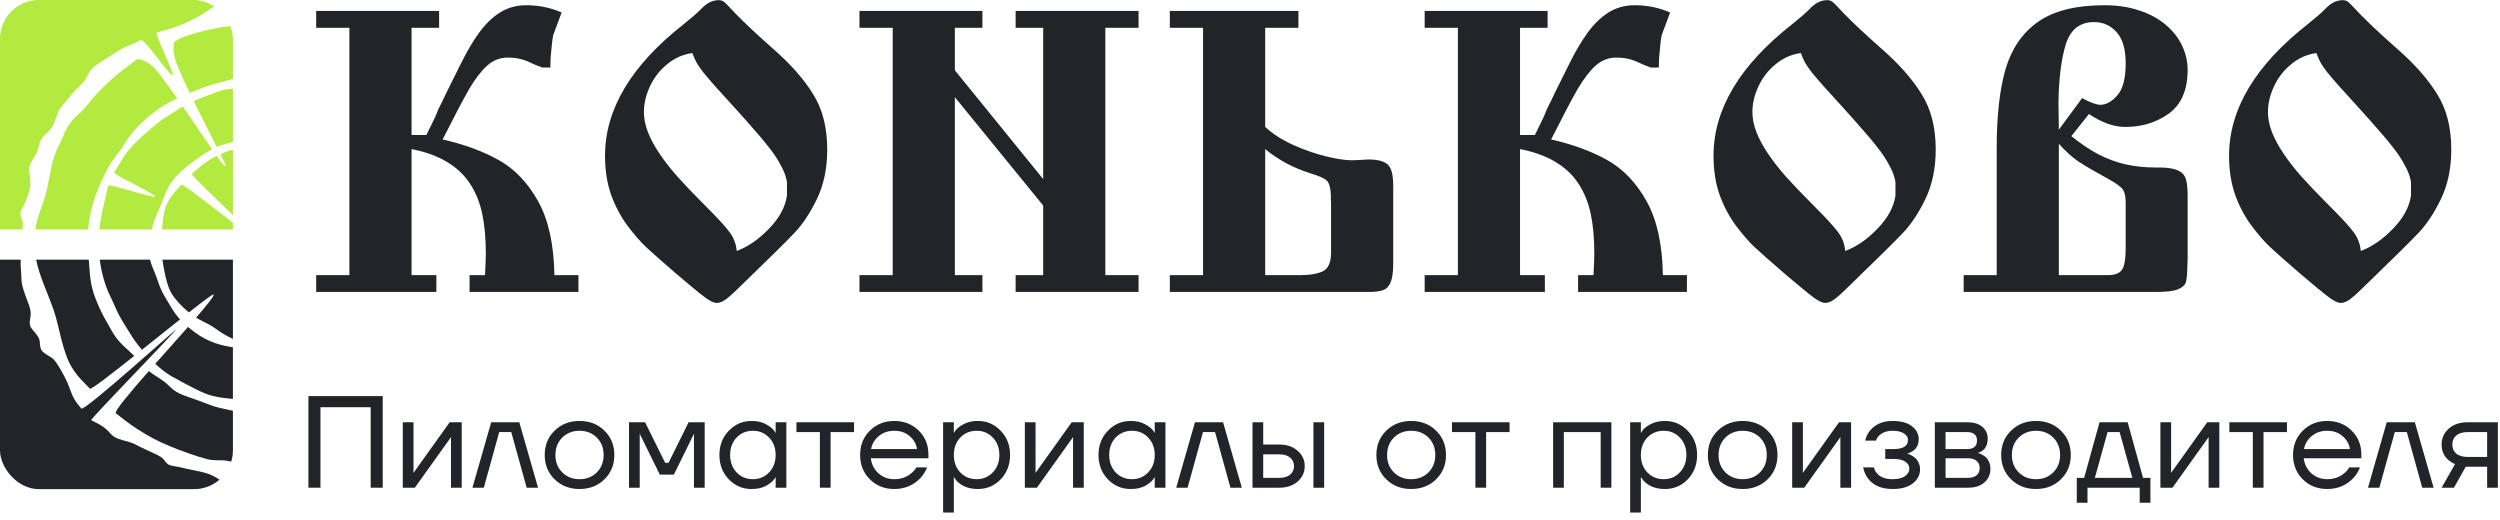
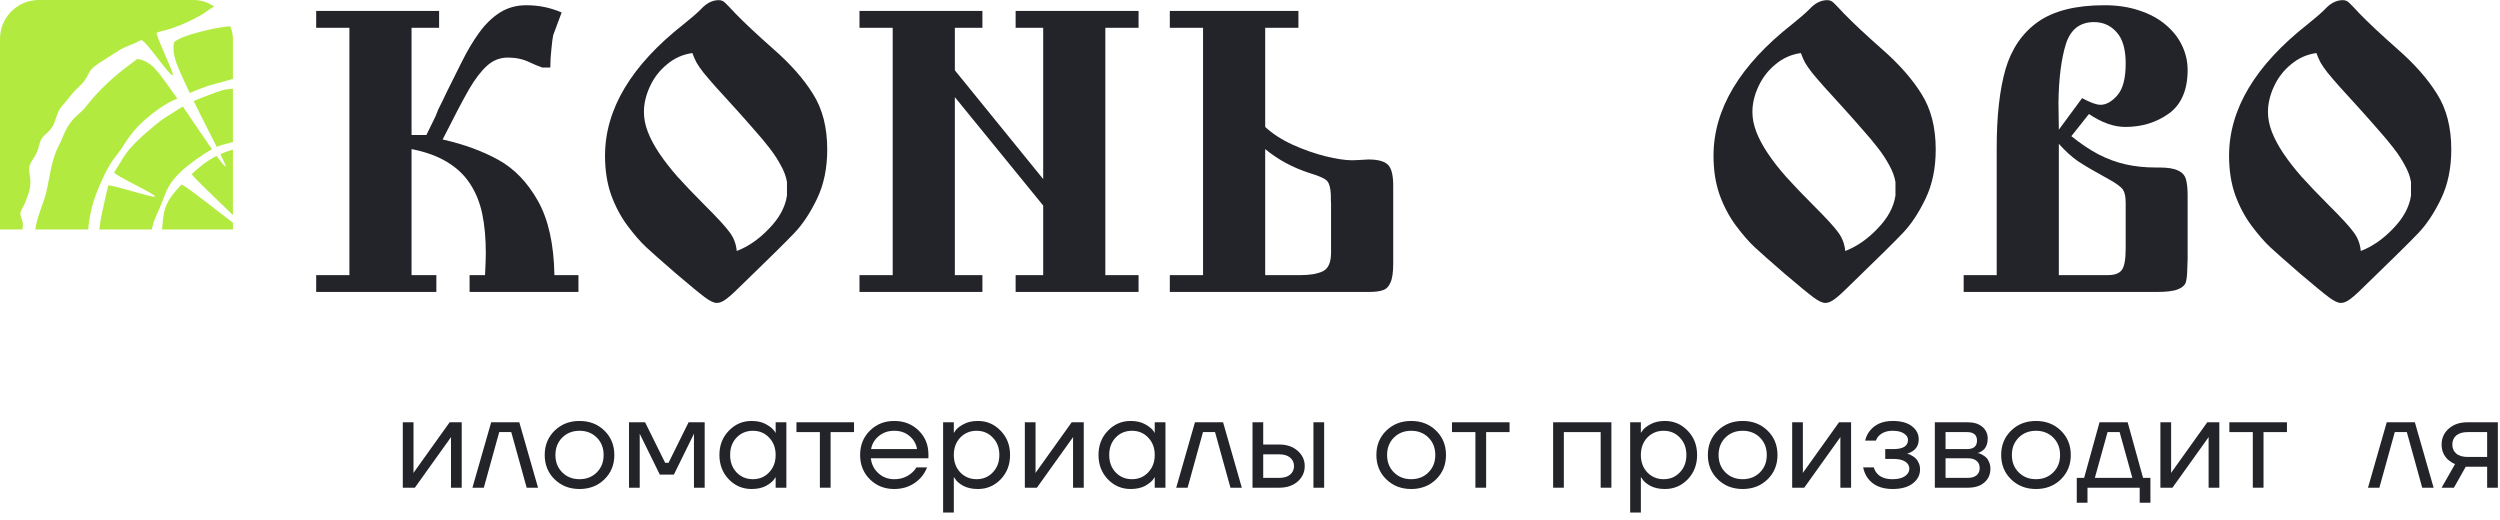
<svg xmlns="http://www.w3.org/2000/svg" width="322" height="67" viewBox="0 0 322 67" fill="none">
  <path d="M53.008 17.385H54.921L55.625 15.946C55.978 15.273 56.255 14.65 56.456 14.078C56.724 13.523 56.926 13.119 57.06 12.866C57.194 12.597 57.354 12.26 57.538 11.857C58.142 10.645 58.797 9.332 59.502 7.919C60.207 6.505 60.945 5.268 61.717 4.208C62.489 3.131 63.37 2.273 64.36 1.633C65.367 0.994 66.508 0.674 67.783 0.674C69.394 0.674 70.913 0.985 72.339 1.608C71.702 3.291 71.341 4.258 71.257 4.511C71.19 4.78 71.114 5.352 71.03 6.227C70.93 7.086 70.879 7.91 70.879 8.701H69.847C69.243 8.482 68.698 8.255 68.211 8.02C67.372 7.616 66.441 7.414 65.417 7.414C64.41 7.414 63.521 7.759 62.749 8.449C61.977 9.139 61.197 10.157 60.408 11.503C59.636 12.849 58.503 15.004 57.01 17.965C59.779 18.588 62.187 19.471 64.234 20.616C66.265 21.743 67.951 23.502 69.293 25.892C70.636 28.281 71.341 31.462 71.408 35.433H74.504V37.604H60.483V35.433H62.472C62.539 34.121 62.573 33.187 62.573 32.631C62.573 30.713 62.422 29.03 62.12 27.583C61.818 26.119 61.297 24.823 60.559 23.695C59.837 22.568 58.847 21.625 57.589 20.868C56.347 20.111 54.82 19.556 53.008 19.202V35.433H56.204V37.604H40.724V35.433H45.003V3.577H40.724V1.406H56.557V3.577H53.008V17.385Z" fill="#23232A" />
  <path d="M92.577 0.018C92.896 0.018 93.165 0.127 93.383 0.346C93.601 0.548 94.054 1.019 94.742 1.759C95.883 2.937 97.511 4.46 99.625 6.328C101.84 8.264 103.544 10.199 104.735 12.134C105.943 14.053 106.548 16.425 106.548 19.253C106.548 21.659 106.111 23.771 105.239 25.589C104.366 27.406 103.393 28.878 102.319 30.006C101.245 31.134 99.063 33.288 95.774 36.468C94.801 37.444 94.079 38.109 93.609 38.462C93.139 38.833 92.712 39.018 92.326 39.018C91.956 39.018 91.453 38.782 90.815 38.311C90.194 37.856 88.944 36.83 87.065 35.231C85.219 33.633 83.935 32.497 83.213 31.823C82.492 31.15 81.695 30.233 80.822 29.072C79.95 27.894 79.245 26.565 78.708 25.084C78.188 23.603 77.927 21.928 77.927 20.06C77.927 14.069 81.3 8.424 88.046 3.123C89.037 2.332 89.775 1.692 90.261 1.204C90.983 0.413 91.755 0.018 92.577 0.018ZM89.179 6.833C87.954 7.002 86.872 7.481 85.932 8.272C84.975 9.046 84.237 9.997 83.717 11.124C83.197 12.235 82.937 13.337 82.937 14.431C82.937 15.256 83.104 16.106 83.44 16.981C83.776 17.856 84.271 18.782 84.925 19.758C85.58 20.734 86.36 21.735 87.266 22.761C88.189 23.788 89.339 24.991 90.715 26.371C92.393 28.037 93.484 29.224 93.987 29.93C94.507 30.62 94.809 31.42 94.893 32.328C96.387 31.756 97.779 30.789 99.072 29.425C100.381 28.079 101.144 26.666 101.362 25.185V23.443C101.245 22.736 100.976 22.012 100.557 21.272C100.154 20.515 99.667 19.774 99.097 19.051C98.543 18.327 97.888 17.545 97.133 16.703C96.395 15.845 95.514 14.852 94.49 13.725C93.567 12.698 92.779 11.831 92.124 11.124C91.487 10.401 90.983 9.812 90.614 9.358C90.245 8.886 89.951 8.466 89.733 8.095C89.531 7.725 89.347 7.304 89.179 6.833Z" fill="#23232A" />
  <path d="M122.985 12.513V35.433H126.534V37.604H110.701V35.433H114.98V3.577H110.701V1.406H126.534V3.577H122.985V9.055L134.362 23.064V3.577H130.813V1.406H146.646V3.577H142.367V35.433H146.646V37.604H130.813V35.433H134.362V26.472L122.985 12.513Z" fill="#23232A" />
  <path d="M167.236 1.406V3.577H162.957V16.35C163.897 17.225 165.08 17.991 166.506 18.647C167.933 19.286 169.351 19.783 170.76 20.136C172.153 20.473 173.278 20.641 174.133 20.641C174.469 20.641 175.174 20.607 176.248 20.54C177.422 20.54 178.245 20.75 178.715 21.171C179.201 21.592 179.445 22.5 179.445 23.897V33.969C179.445 35.08 179.327 35.888 179.092 36.392C178.874 36.914 178.547 37.242 178.11 37.377C177.691 37.528 177.087 37.604 176.298 37.604H150.673V35.433H154.953V3.577H150.673V1.406H167.236ZM162.957 35.433H167.589C168.73 35.433 169.653 35.273 170.358 34.954C171.079 34.617 171.44 33.809 171.44 32.53V26.371C171.44 26.068 171.432 25.875 171.415 25.791C171.415 25.706 171.415 25.488 171.415 25.134C171.381 24.259 171.23 23.662 170.962 23.342C170.71 23.022 169.963 22.677 168.721 22.307C166.523 21.6 164.602 20.565 162.957 19.202V35.433Z" fill="#23232A" />
-   <path d="M195.781 17.385H197.694L198.399 15.946C198.751 15.273 199.028 14.65 199.229 14.078C199.498 13.523 199.699 13.119 199.834 12.866C199.968 12.597 200.127 12.26 200.312 11.857C200.916 10.645 201.57 9.332 202.275 7.919C202.98 6.505 203.718 5.268 204.49 4.208C205.262 3.131 206.143 2.273 207.133 1.633C208.14 0.994 209.281 0.674 210.557 0.674C212.168 0.674 213.686 0.985 215.113 1.608C214.475 3.291 214.114 4.258 214.03 4.511C213.963 4.78 213.888 5.352 213.804 6.227C213.703 7.086 213.653 7.91 213.653 8.701H212.621C212.017 8.482 211.471 8.255 210.985 8.02C210.146 7.616 209.214 7.414 208.191 7.414C207.184 7.414 206.294 7.759 205.522 8.449C204.75 9.139 203.97 10.157 203.181 11.503C202.409 12.849 201.277 15.004 199.783 17.965C202.552 18.588 204.96 19.471 207.008 20.616C209.038 21.743 210.725 23.502 212.067 25.892C213.409 28.281 214.114 31.462 214.181 35.433H217.278V37.604H203.257V35.433H205.245C205.313 34.121 205.346 33.187 205.346 32.631C205.346 30.713 205.195 29.03 204.893 27.583C204.591 26.119 204.071 24.823 203.332 23.695C202.611 22.568 201.621 21.625 200.362 20.868C199.12 20.111 197.593 19.556 195.781 19.202V35.433H198.978V37.604H183.497V35.433H187.776V3.577H183.497V1.406H199.33V3.577H195.781V17.385Z" fill="#23232A" />
  <path d="M235.351 0.018C235.67 0.018 235.938 0.127 236.156 0.346C236.374 0.548 236.827 1.019 237.516 1.759C238.657 2.937 240.284 4.46 242.399 6.328C244.614 8.264 246.317 10.199 247.509 12.134C248.717 14.053 249.321 16.425 249.321 19.253C249.321 21.659 248.885 23.771 248.012 25.589C247.139 27.406 246.166 28.878 245.092 30.006C244.018 31.134 241.837 33.288 238.548 36.468C237.574 37.444 236.853 38.109 236.383 38.462C235.913 38.833 235.485 39.018 235.099 39.018C234.73 39.018 234.226 38.782 233.589 38.311C232.968 37.856 231.718 36.83 229.838 35.231C227.992 33.633 226.708 32.497 225.987 31.823C225.265 31.15 224.468 30.233 223.596 29.072C222.723 27.894 222.018 26.565 221.481 25.084C220.961 23.603 220.701 21.928 220.701 20.06C220.701 14.069 224.074 8.424 230.82 3.123C231.81 2.332 232.548 1.692 233.035 1.204C233.757 0.413 234.528 0.018 235.351 0.018ZM231.953 6.833C230.728 7.002 229.645 7.481 228.705 8.272C227.749 9.046 227.011 9.997 226.49 11.124C225.97 12.235 225.71 13.337 225.71 14.431C225.71 15.256 225.878 16.106 226.213 16.981C226.549 17.856 227.044 18.782 227.699 19.758C228.353 20.734 229.133 21.735 230.04 22.761C230.962 23.788 232.112 24.991 233.488 26.371C235.166 28.037 236.257 29.224 236.76 29.93C237.281 30.62 237.583 31.42 237.667 32.328C239.16 31.756 240.553 30.789 241.845 29.425C243.154 28.079 243.917 26.666 244.136 25.185V23.443C244.018 22.736 243.75 22.012 243.33 21.272C242.927 20.515 242.441 19.774 241.87 19.051C241.316 18.327 240.662 17.545 239.907 16.703C239.168 15.845 238.287 14.852 237.264 13.725C236.341 12.698 235.552 11.831 234.898 11.124C234.26 10.401 233.757 9.812 233.387 9.358C233.018 8.886 232.725 8.466 232.506 8.095C232.305 7.725 232.12 7.304 231.953 6.833Z" fill="#23232A" />
  <path d="M257.175 35.433V19.051C257.175 14.945 257.552 11.57 258.307 8.928C259.079 6.286 260.472 4.25 262.486 2.82C264.516 1.389 267.369 0.674 271.044 0.674C272.722 0.674 274.224 0.901 275.55 1.356C276.892 1.793 278.025 2.407 278.948 3.198C279.888 3.989 280.593 4.89 281.062 5.899C281.532 6.892 281.767 7.927 281.767 9.004C281.767 11.562 280.97 13.43 279.376 14.608C277.765 15.769 275.885 16.35 273.737 16.35C272.261 16.35 270.7 15.794 269.056 14.684L266.79 17.536C267.998 18.512 269.165 19.295 270.289 19.884C271.43 20.473 272.596 20.902 273.788 21.171C274.979 21.44 276.271 21.575 277.664 21.575H278.117C279.191 21.575 279.988 21.701 280.509 21.954C281.046 22.189 281.39 22.559 281.541 23.064C281.692 23.569 281.767 24.276 281.767 25.185V33.414C281.767 33.599 281.759 33.792 281.742 33.994C281.725 34.196 281.717 34.466 281.717 34.802C281.7 35.509 281.633 36.047 281.516 36.418C281.381 36.771 281.037 37.057 280.483 37.276C279.93 37.495 279.024 37.604 277.765 37.604H252.921V35.433H257.175ZM265.179 35.433H271.522C272.378 35.433 272.966 35.215 273.284 34.777C273.62 34.339 273.788 33.405 273.788 31.975V26.119C273.788 25.345 273.67 24.781 273.435 24.427C273.2 24.074 272.58 23.62 271.573 23.064C269.76 22.071 268.451 21.306 267.646 20.767C266.84 20.212 266.018 19.463 265.179 18.521V35.433ZM265.179 16.703L268.175 12.639C269.232 13.211 270.02 13.497 270.541 13.497C271.279 13.497 272.001 13.093 272.705 12.286C273.427 11.478 273.788 10.106 273.788 8.171C273.788 6.354 273.402 5.016 272.63 4.158C271.858 3.282 270.885 2.845 269.71 2.845C267.898 2.845 266.689 3.787 266.085 5.672C265.498 7.557 265.179 10.064 265.129 13.194C265.129 13.649 265.137 14.221 265.154 14.911C265.171 15.584 265.179 16.181 265.179 16.703Z" fill="#23232A" />
  <path d="M301.753 0.018C302.072 0.018 302.341 0.127 302.559 0.346C302.777 0.548 303.23 1.019 303.918 1.759C305.059 2.937 306.687 4.46 308.802 6.328C311.017 8.264 312.72 10.199 313.911 12.134C315.12 14.053 315.724 16.425 315.724 19.253C315.724 21.659 315.287 23.771 314.415 25.589C313.542 27.406 312.569 28.878 311.495 30.006C310.421 31.134 308.239 33.288 304.95 36.468C303.977 37.444 303.255 38.109 302.786 38.462C302.316 38.833 301.888 39.018 301.502 39.018C301.133 39.018 300.629 38.782 299.991 38.311C299.371 37.856 298.12 36.83 296.241 35.231C294.395 33.633 293.111 32.497 292.39 31.823C291.668 31.15 290.871 30.233 289.998 29.072C289.126 27.894 288.421 26.565 287.884 25.084C287.364 23.603 287.104 21.928 287.104 20.06C287.104 14.069 290.477 8.424 297.223 3.123C298.213 2.332 298.951 1.692 299.438 1.204C300.159 0.413 300.931 0.018 301.753 0.018ZM298.355 6.833C297.13 7.002 296.048 7.481 295.108 8.272C294.152 9.046 293.413 9.997 292.893 11.124C292.373 12.235 292.113 13.337 292.113 14.431C292.113 15.256 292.281 16.106 292.616 16.981C292.952 17.856 293.447 18.782 294.101 19.758C294.756 20.734 295.536 21.735 296.442 22.761C297.365 23.788 298.515 24.991 299.891 26.371C301.569 28.037 302.66 29.224 303.163 29.93C303.683 30.62 303.985 31.42 304.069 32.328C305.563 31.756 306.956 30.789 308.248 29.425C309.557 28.079 310.32 26.666 310.538 25.185V23.443C310.421 22.736 310.152 22.012 309.733 21.272C309.33 20.515 308.843 19.774 308.273 19.051C307.719 18.327 307.065 17.545 306.31 16.703C305.571 15.845 304.69 14.852 303.667 13.725C302.744 12.698 301.955 11.831 301.3 11.124C300.663 10.401 300.159 9.812 299.79 9.358C299.421 8.886 299.127 8.466 298.909 8.095C298.708 7.725 298.523 7.304 298.355 6.833Z" fill="#23232A" />
-   <path d="M39.724 62.816V51.018H49.296V62.816H47.743V52.45H41.276V62.816H39.724Z" fill="#23232A" />
  <path d="M51.88 62.816V54.389H53.26V60.709L53.242 60.877H53.277L57.916 54.389H59.469V62.816H58.089V56.495L58.106 56.327H58.072L53.432 62.816H51.88Z" fill="#23232A" />
  <path d="M60.85 62.816L63.264 54.389H66.886L69.3 62.816H67.835L65.851 55.653H64.299L62.316 62.816H60.85Z" fill="#23232A" />
  <path d="M71.435 61.737C70.584 60.905 70.159 59.86 70.159 58.602C70.159 57.343 70.584 56.299 71.435 55.467C72.286 54.636 73.355 54.22 74.643 54.22C75.931 54.22 77 54.636 77.851 55.467C78.702 56.299 79.127 57.343 79.127 58.602C79.127 59.86 78.702 60.905 77.851 61.737C77 62.568 75.931 62.984 74.643 62.984C73.355 62.984 72.286 62.568 71.435 61.737ZM72.418 56.36C71.832 56.945 71.539 57.692 71.539 58.602C71.539 59.512 71.832 60.259 72.418 60.843C73.004 61.428 73.746 61.72 74.643 61.72C75.54 61.72 76.281 61.428 76.868 60.843C77.454 60.259 77.747 59.512 77.747 58.602C77.747 57.692 77.454 56.945 76.868 56.36C76.281 55.776 75.54 55.484 74.643 55.484C73.746 55.484 73.004 55.776 72.418 56.36Z" fill="#23232A" />
  <path d="M81.017 62.816V54.389H83.087L85.674 59.613H86.105L88.692 54.389H90.762V62.816H89.382V56.074L89.399 55.905H89.365L86.795 61.13H84.984L82.415 55.905H82.38L82.397 56.074V62.816H81.017Z" fill="#23232A" />
  <path d="M93.868 61.737C93.063 60.894 92.66 59.849 92.66 58.602C92.66 57.355 93.063 56.316 93.868 55.484C94.672 54.641 95.65 54.22 96.8 54.22C97.524 54.22 98.133 54.355 98.628 54.624C99.134 54.894 99.502 55.186 99.732 55.501L99.887 55.754H99.904V54.389H101.284V62.816H99.904V61.467H99.887L99.732 61.703C99.525 62.007 99.168 62.299 98.662 62.58C98.156 62.849 97.535 62.984 96.8 62.984C95.65 62.984 94.672 62.568 93.868 61.737ZM94.868 56.36C94.316 56.945 94.04 57.692 94.04 58.602C94.04 59.512 94.316 60.259 94.868 60.843C95.431 61.428 96.133 61.72 96.972 61.72C97.811 61.72 98.507 61.428 99.059 60.843C99.622 60.259 99.904 59.512 99.904 58.602C99.904 57.692 99.622 56.945 99.059 56.36C98.507 55.776 97.811 55.484 96.972 55.484C96.133 55.484 95.431 55.776 94.868 56.36Z" fill="#23232A" />
  <path d="M102.583 55.653V54.389H109.999V55.653H106.981V62.816H105.601V55.653H102.583Z" fill="#23232A" />
  <path d="M112.042 61.737C111.203 60.905 110.783 59.86 110.783 58.602C110.783 57.343 111.203 56.299 112.042 55.467C112.881 54.636 113.928 54.22 115.181 54.22C116.434 54.22 117.48 54.63 118.32 55.45C119.159 56.27 119.579 57.293 119.579 58.518V59.023H112.163C112.255 59.81 112.582 60.456 113.146 60.962C113.709 61.467 114.387 61.72 115.181 61.72C116.032 61.72 116.762 61.467 117.371 60.962C117.647 60.737 117.866 60.484 118.027 60.203H119.406C119.199 60.731 118.906 61.197 118.527 61.602C117.63 62.523 116.515 62.984 115.181 62.984C113.928 62.984 112.881 62.568 112.042 61.737ZM112.197 57.843H118.113C118.009 57.181 117.693 56.624 117.164 56.175C116.635 55.714 115.974 55.484 115.181 55.484C114.387 55.484 113.721 55.714 113.18 56.175C112.64 56.624 112.312 57.181 112.197 57.843Z" fill="#23232A" />
  <path d="M121.473 66.018V54.389H122.853V55.737H122.87L123.043 55.484C123.238 55.192 123.589 54.911 124.095 54.641C124.601 54.36 125.221 54.22 125.957 54.22C127.107 54.22 128.084 54.641 128.889 55.484C129.694 56.316 130.097 57.355 130.097 58.602C130.097 59.849 129.694 60.894 128.889 61.737C128.084 62.568 127.107 62.984 125.957 62.984C125.221 62.984 124.595 62.849 124.077 62.58C123.572 62.299 123.227 62.007 123.043 61.703L122.87 61.467H122.853V66.018H121.473ZM123.681 56.36C123.129 56.945 122.853 57.692 122.853 58.602C122.853 59.512 123.129 60.259 123.681 60.843C124.244 61.428 124.946 61.72 125.785 61.72C126.624 61.72 127.32 61.428 127.872 60.843C128.435 60.259 128.717 59.512 128.717 58.602C128.717 57.692 128.435 56.945 127.872 56.36C127.32 55.776 126.624 55.484 125.785 55.484C124.946 55.484 124.244 55.776 123.681 56.36Z" fill="#23232A" />
  <path d="M132 62.816V54.389H133.379V60.709L133.362 60.877H133.397L138.036 54.389H139.588V62.816H138.209V56.495L138.226 56.327H138.191L133.552 62.816H132Z" fill="#23232A" />
  <path d="M142.694 61.737C141.889 60.894 141.487 59.849 141.487 58.602C141.487 57.355 141.889 56.316 142.694 55.484C143.499 54.641 144.476 54.22 145.626 54.22C146.35 54.22 146.96 54.355 147.454 54.624C147.96 54.894 148.328 55.186 148.558 55.501L148.713 55.754H148.73V54.389H150.11V62.816H148.73V61.467H148.713L148.558 61.703C148.351 62.007 147.995 62.299 147.489 62.58C146.983 62.849 146.362 62.984 145.626 62.984C144.476 62.984 143.499 62.568 142.694 61.737ZM143.694 56.36C143.142 56.945 142.867 57.692 142.867 58.602C142.867 59.512 143.142 60.259 143.694 60.843C144.258 61.428 144.959 61.72 145.798 61.72C146.638 61.72 147.333 61.428 147.885 60.843C148.449 60.259 148.73 59.512 148.73 58.602C148.73 57.692 148.449 56.945 147.885 56.36C147.333 55.776 146.638 55.484 145.798 55.484C144.959 55.484 144.258 55.776 143.694 56.36Z" fill="#23232A" />
  <path d="M151.496 62.816L153.911 54.389H157.532L159.947 62.816H158.481L156.498 55.653H154.945L152.962 62.816H151.496Z" fill="#23232A" />
  <path d="M169.17 62.816V54.389H170.55V62.816H169.17ZM161.323 62.816V54.389H162.702V57.254H164.772C165.738 57.254 166.525 57.523 167.135 58.063C167.744 58.591 168.049 59.248 168.049 60.035C168.049 60.821 167.744 61.484 167.135 62.023C166.525 62.551 165.738 62.816 164.772 62.816H161.323ZM162.702 61.551H164.772C165.37 61.551 165.835 61.411 166.169 61.13C166.502 60.849 166.669 60.484 166.669 60.035C166.669 59.585 166.502 59.22 166.169 58.939C165.835 58.658 165.37 58.518 164.772 58.518H162.702V61.551Z" fill="#23232A" />
  <path d="M178.553 61.737C177.703 60.905 177.277 59.86 177.277 58.602C177.277 57.343 177.703 56.299 178.553 55.467C179.404 54.636 180.474 54.22 181.761 54.22C183.049 54.22 184.118 54.636 184.969 55.467C185.82 56.299 186.245 57.343 186.245 58.602C186.245 59.86 185.82 60.905 184.969 61.737C184.118 62.568 183.049 62.984 181.761 62.984C180.474 62.984 179.404 62.568 178.553 61.737ZM179.536 56.36C178.95 56.945 178.657 57.692 178.657 58.602C178.657 59.512 178.95 60.259 179.536 60.843C180.123 61.428 180.864 61.72 181.761 61.72C182.658 61.72 183.4 61.428 183.986 60.843C184.572 60.259 184.866 59.512 184.866 58.602C184.866 57.692 184.572 56.945 183.986 56.36C183.4 55.776 182.658 55.484 181.761 55.484C180.864 55.484 180.123 55.776 179.536 56.36Z" fill="#23232A" />
  <path d="M187.015 55.653V54.389H194.431V55.653H191.413V62.816H190.033V55.653H187.015Z" fill="#23232A" />
  <path d="M200.043 62.816V54.389H207.546V62.816H206.166V55.653H201.423V62.816H200.043Z" fill="#23232A" />
  <path d="M209.964 66.018V54.389H211.343V55.737H211.361L211.533 55.484C211.729 55.192 212.079 54.911 212.585 54.641C213.091 54.36 213.712 54.22 214.448 54.22C215.598 54.22 216.575 54.641 217.38 55.484C218.185 56.316 218.587 57.355 218.587 58.602C218.587 59.849 218.185 60.894 217.38 61.737C216.575 62.568 215.598 62.984 214.448 62.984C213.712 62.984 213.085 62.849 212.568 62.58C212.062 62.299 211.717 62.007 211.533 61.703L211.361 61.467H211.343V66.018H209.964ZM212.171 56.36C211.619 56.945 211.343 57.692 211.343 58.602C211.343 59.512 211.619 60.259 212.171 60.843C212.735 61.428 213.436 61.72 214.275 61.72C215.115 61.72 215.81 61.428 216.362 60.843C216.926 60.259 217.207 59.512 217.207 58.602C217.207 57.692 216.926 56.945 216.362 56.36C215.81 55.776 215.115 55.484 214.275 55.484C213.436 55.484 212.735 55.776 212.171 56.36Z" fill="#23232A" />
  <path d="M221.249 61.737C220.398 60.905 219.973 59.86 219.973 58.602C219.973 57.343 220.398 56.299 221.249 55.467C222.1 54.636 223.169 54.22 224.457 54.22C225.745 54.22 226.814 54.636 227.665 55.467C228.516 56.299 228.941 57.343 228.941 58.602C228.941 59.86 228.516 60.905 227.665 61.737C226.814 62.568 225.745 62.984 224.457 62.984C223.169 62.984 222.1 62.568 221.249 61.737ZM222.232 56.36C221.646 56.945 221.353 57.692 221.353 58.602C221.353 59.512 221.646 60.259 222.232 60.843C222.819 61.428 223.56 61.72 224.457 61.72C225.354 61.72 226.095 61.428 226.682 60.843C227.268 60.259 227.561 59.512 227.561 58.602C227.561 57.692 227.268 56.945 226.682 56.36C226.095 55.776 225.354 55.484 224.457 55.484C223.56 55.484 222.819 55.776 222.232 56.36Z" fill="#23232A" />
  <path d="M230.832 62.816V54.389H232.211V60.709L232.194 60.877H232.229L236.868 54.389H238.42V62.816H237.04V56.495L237.058 56.327H237.023L232.384 62.816H230.832Z" fill="#23232A" />
  <path d="M239.974 60.203H241.353C241.422 60.484 241.555 60.737 241.75 60.962C242.175 61.467 242.848 61.72 243.768 61.72C244.458 61.72 244.987 61.591 245.355 61.332C245.734 61.063 245.924 60.742 245.924 60.372C245.924 60.001 245.751 59.697 245.406 59.462C245.061 59.226 244.544 59.108 243.854 59.108H242.819V57.843H243.854C245.119 57.843 245.751 57.45 245.751 56.664C245.751 56.338 245.579 56.063 245.234 55.838C244.9 55.602 244.412 55.484 243.768 55.484C243.032 55.484 242.446 55.697 242.009 56.124C241.848 56.282 241.716 56.49 241.612 56.748H240.232C240.336 56.287 240.537 55.866 240.836 55.484C241.514 54.641 242.492 54.22 243.768 54.22C244.849 54.22 245.677 54.445 246.251 54.894C246.838 55.343 247.131 55.905 247.131 56.58C247.131 57.49 246.654 58.102 245.7 58.417L245.665 58.433V58.45C245.7 58.45 245.769 58.467 245.872 58.501C245.975 58.535 246.108 58.602 246.269 58.703C246.441 58.793 246.602 58.911 246.752 59.057C246.901 59.192 247.028 59.383 247.131 59.63C247.246 59.877 247.303 60.153 247.303 60.456C247.303 61.175 246.993 61.776 246.372 62.259C245.751 62.742 244.883 62.984 243.768 62.984C242.331 62.984 241.267 62.523 240.577 61.602C240.278 61.186 240.077 60.72 239.974 60.203Z" fill="#23232A" />
  <path d="M249.207 62.816V54.389H253.432C254.237 54.389 254.869 54.585 255.329 54.978C255.789 55.372 256.019 55.877 256.019 56.495C256.019 56.776 255.979 57.035 255.898 57.27C255.818 57.495 255.72 57.675 255.605 57.81C255.49 57.933 255.364 58.04 255.226 58.13C255.099 58.209 254.99 58.265 254.898 58.299C254.818 58.321 254.76 58.332 254.726 58.332V58.349C254.76 58.349 254.829 58.366 254.933 58.4C255.036 58.422 255.168 58.484 255.329 58.585C255.502 58.675 255.663 58.787 255.812 58.922C255.962 59.057 256.088 59.254 256.192 59.512C256.307 59.77 256.364 60.057 256.364 60.372C256.364 61.102 256.105 61.692 255.588 62.141C255.082 62.591 254.369 62.816 253.449 62.816H249.207ZM250.586 57.843H253.346C254.208 57.843 254.639 57.478 254.639 56.748C254.639 56.018 254.208 55.653 253.346 55.653H250.586V57.843ZM250.586 61.551H253.432C253.938 61.551 254.323 61.439 254.588 61.214C254.852 60.99 254.984 60.681 254.984 60.287C254.984 59.894 254.852 59.585 254.588 59.36C254.323 59.136 253.938 59.023 253.432 59.023H250.586V61.551Z" fill="#23232A" />
  <path d="M259.027 61.737C258.176 60.905 257.751 59.86 257.751 58.602C257.751 57.343 258.176 56.299 259.027 55.467C259.878 54.636 260.947 54.22 262.235 54.22C263.522 54.22 264.592 54.636 265.443 55.467C266.293 56.299 266.719 57.343 266.719 58.602C266.719 59.86 266.293 60.905 265.443 61.737C264.592 62.568 263.522 62.984 262.235 62.984C260.947 62.984 259.878 62.568 259.027 61.737ZM260.01 56.36C259.423 56.945 259.13 57.692 259.13 58.602C259.13 59.512 259.423 60.259 260.01 60.843C260.596 61.428 261.338 61.72 262.235 61.72C263.132 61.72 263.873 61.428 264.46 60.843C265.046 60.259 265.339 59.512 265.339 58.602C265.339 57.692 265.046 56.945 264.46 56.36C263.873 55.776 263.132 55.484 262.235 55.484C261.338 55.484 260.596 55.776 260.01 56.36Z" fill="#23232A" />
  <path d="M267.488 64.754V61.551H268.437L270.42 54.389H274.042L276.025 61.551H276.974V64.754H275.594V62.816H268.868V64.754H267.488ZM269.817 61.551H274.646L273.007 55.653H271.455L269.817 61.551Z" fill="#23232A" />
  <path d="M278.26 62.816V54.389H279.64V60.709L279.622 60.877H279.657L284.296 54.389H285.849V62.816H284.469V56.495L284.486 56.327H284.452L279.812 62.816H278.26Z" fill="#23232A" />
  <path d="M287.143 55.653V54.389H294.56V55.653H291.541V62.816H290.162V55.653H287.143Z" fill="#23232A" />
-   <path d="M296.602 61.737C295.763 60.905 295.343 59.86 295.343 58.602C295.343 57.343 295.763 56.299 296.602 55.467C297.441 54.636 298.488 54.22 299.741 54.22C300.994 54.22 302.04 54.63 302.88 55.45C303.719 56.27 304.139 57.293 304.139 58.518V59.023H296.723C296.815 59.81 297.142 60.456 297.706 60.962C298.269 61.467 298.948 61.72 299.741 61.72C300.592 61.72 301.322 61.467 301.931 60.962C302.207 60.737 302.426 60.484 302.587 60.203H303.966C303.759 60.731 303.466 61.197 303.087 61.602C302.19 62.523 301.075 62.984 299.741 62.984C298.488 62.984 297.441 62.568 296.602 61.737ZM296.757 57.843H302.673C302.569 57.181 302.253 56.624 301.724 56.175C301.195 55.714 300.534 55.484 299.741 55.484C298.948 55.484 298.281 55.714 297.74 56.175C297.2 56.624 296.872 57.181 296.757 57.843Z" fill="#23232A" />
  <path d="M304.998 62.816L307.413 54.389H311.035L313.449 62.816H311.983L310 55.653H308.448L306.464 62.816H304.998Z" fill="#23232A" />
  <path d="M314.48 62.816L316.205 59.782C315.917 59.658 315.63 59.478 315.342 59.242C314.768 58.726 314.48 58.063 314.48 57.254C314.48 56.433 314.785 55.754 315.394 55.214C316.004 54.664 316.814 54.389 317.826 54.389H321.724V62.816H320.344V60.119H317.585L316.067 62.816H314.48ZM316.36 56.091C316.027 56.383 315.86 56.77 315.86 57.254C315.86 57.737 316.027 58.124 316.36 58.417C316.705 58.709 317.199 58.855 317.843 58.855H320.344V55.653H317.843C317.199 55.653 316.705 55.799 316.36 56.091Z" fill="#23232A" />
  <g clip-path="url(#clip0_2798_22)">
    <path fill-rule="evenodd" clip-rule="evenodd" d="M30 28.683V29.559H20.871C20.936 28.692 21.031 27.869 21.134 27.362C21.429 25.912 22.363 24.84 23.361 23.783C23.512 23.622 27.23 26.561 30 28.683ZM30 19.268V27.703C27.576 25.364 24.582 22.532 24.708 22.411C25.676 21.488 26.677 20.695 27.903 20.078C28.553 20.986 28.988 21.517 29.059 21.409C29.097 21.351 28.828 20.762 28.38 19.851C28.59 19.758 28.807 19.669 29.034 19.584C29.382 19.454 29.701 19.35 30.002 19.267L30 19.268ZM27.304 19.227C25.91 19.988 24.124 21.317 23.309 22.1C21.791 23.555 21.512 24.332 20.798 26.22C20.362 27.37 19.928 27.958 19.627 29.242C19.605 29.338 19.579 29.445 19.556 29.558H12.792C12.973 27.91 13.327 26.59 13.683 24.979C13.768 24.595 13.852 24.246 13.951 23.913C14.037 23.623 19.852 25.585 19.972 25.308C20.097 25.02 14.529 22.493 14.716 22.191C15.118 21.538 15.52 20.894 15.92 20.238C16.668 19.011 18.09 17.725 19.19 16.781C19.737 16.311 20.522 15.645 21.114 15.252C21.708 14.858 22.338 14.487 22.944 14.088C23.142 13.958 23.345 13.834 23.549 13.717C24.885 15.662 26.26 17.726 27.304 19.227ZM30 11.431V18.302C29.444 18.431 28.896 18.575 28.384 18.738C28.241 18.784 28.082 18.846 27.914 18.922C27.098 17.3 25.968 15.104 24.942 13.017C25.632 12.709 26.342 12.442 27.049 12.182C28.319 11.716 28.743 11.493 30 11.433V11.431ZM22.845 12.699L22.191 12.991C21.126 13.469 19.861 14.417 18.964 15.173C17.721 16.22 16.83 17.26 15.975 18.632C15.5 19.391 15.11 19.851 14.586 20.554C13.681 21.761 12.37 24.776 11.955 26.263C11.614 27.516 11.434 28.543 11.362 29.559H4.542C4.809 27.783 5.486 26.547 5.916 24.915C6.39 23.12 6.534 20.806 7.512 18.887C7.855 18.217 8.067 17.65 8.366 16.987C8.725 16.223 9.227 15.49 9.86 14.925C10.512 14.344 10.738 14.17 11.285 13.469C12.519 11.881 14.249 10.229 15.844 8.986C15.976 8.884 16.108 8.785 16.241 8.686C16.707 8.339 17.178 7.961 17.639 7.625C17.782 7.523 19.101 7.822 20.057 8.944C20.783 9.794 21.779 11.17 22.845 12.702V12.699ZM30 3.34V10.164C29.795 10.215 29.575 10.277 29.33 10.354C28.47 10.621 27.553 10.803 26.729 11.09C26.01 11.339 25.14 11.659 24.436 11.976C23.694 10.435 23.052 9.026 22.697 8.043C22.119 6.451 22.397 5.416 22.501 5.341C23.383 4.704 25.359 4.199 26.46 3.929C27.778 3.612 28.819 3.442 30 3.342V3.34ZM0 0H30V1.605C28.014 1.697 28.547 0.708 28.023 0.648C27.729 0.616 26.299 1.713 25.928 1.926C24.633 2.671 22.615 3.586 21.16 3.927C20.786 4.015 20.469 4.107 20.19 4.203C19.912 4.3 22.494 9.565 22.259 9.674C21.84 9.869 18.632 4.922 18.143 5.173C17.962 5.267 17.768 5.364 17.553 5.468C16.932 5.76 16.151 6.019 15.586 6.343C15.072 6.641 14.42 7.059 13.923 7.386C13.315 7.787 11.977 8.54 11.62 9.124C11.206 9.801 11.006 10.399 10.38 10.964C9.647 11.627 9.334 12.02 8.729 12.778C7.671 14.104 7.644 13.847 7.082 15.578C6.562 17.181 5.516 17.186 5.152 18.316C4.926 19.024 4.942 19.32 4.543 20.028C4.023 20.929 3.595 21.244 3.802 22.347C4.103 23.996 3.78 24.712 3.184 26.225C2.962 26.788 2.498 27.235 2.658 27.787C2.883 28.575 3.013 28.592 2.905 29.463L2.893 29.558H0V0Z" fill="#B3EA3F" />
-     <path fill-rule="evenodd" clip-rule="evenodd" d="M20.919 33.443H30V43.651C29.274 43.318 28.58 42.918 27.941 42.449C27.084 41.821 26.66 41.675 25.743 41.192C25.587 41.11 25.426 41.015 25.261 40.911C26.695 39.252 27.646 38.065 27.508 37.931C27.425 37.847 26.14 38.816 24.33 40.237C23.407 39.487 22.515 38.531 22.034 37.685C21.478 36.701 21.112 34.809 20.918 33.443M19.175 47.793C19.633 48.164 20.091 48.43 20.759 48.876C22.03 49.721 22.037 50.31 23.675 50.923C24.357 51.177 25.074 51.413 25.765 51.667C26.502 51.938 27.557 52.387 28.298 52.534C28.85 52.644 29.425 52.797 30 52.91V59.502C29.837 59.467 29.663 59.429 29.469 59.388C28.438 59.169 27.768 59.417 26.654 59.128C25.123 58.73 23.351 58.071 21.881 57.472C20.3 56.824 19.12 56.185 17.691 55.264C16.648 54.593 15.896 53.986 14.93 53.239C14.654 53.028 16.676 50.63 19.173 47.793H19.175ZM24.218 42.109C24.286 42.167 24.357 42.226 24.427 42.286C26.247 43.789 27.802 44.395 29.998 44.731V51.385C28.518 51.227 27.304 51.131 25.824 50.419C24.65 49.856 23.325 49.147 22.18 48.512C21.483 48.125 20.728 47.539 19.997 46.863C21.421 45.258 22.928 43.577 24.218 42.111V42.109ZM18.28 45.055C17.715 44.385 17.22 43.711 16.855 43.109C16.21 42.052 15.49 41.012 14.993 39.885C14.703 39.226 14.438 38.645 14.125 37.995C13.481 36.654 13.057 35.053 12.851 33.444H19.331C19.448 33.977 19.658 34.472 19.977 35.234C20.322 36.06 20.454 36.727 20.875 37.561C21.237 38.274 21.609 38.816 21.994 39.489C22.36 40.129 22.747 40.653 23.195 41.136C21.681 42.338 19.943 43.73 18.28 45.055ZM4.656 33.443H11.437C11.463 33.77 11.489 34.094 11.51 34.422C11.651 36.714 11.946 37.76 12.896 39.847C13.16 40.419 13.443 40.942 13.756 41.488C14.762 43.247 14.903 43.66 16.445 45.042C16.781 45.344 17.045 45.59 17.292 45.839C14.271 48.237 11.72 50.212 11.581 50.06C10.606 49 10.284 48.854 9.469 47.656C7.992 45.493 7.715 42.181 6.851 39.762C6.036 37.481 5.084 35.576 4.656 33.441V33.443ZM0 33.443H2.677C2.652 33.732 2.64 34.028 2.667 34.352C2.717 34.954 2.747 35.473 2.767 36.076C2.793 36.837 3.214 37.88 3.477 38.611C3.805 39.521 4.084 40.029 3.895 40.992C3.658 42.195 4.09 42.239 4.752 43.143C5.272 43.854 5.049 44.127 5.23 44.84C5.388 45.467 6.318 45.795 6.795 46.178C7.303 46.583 8.215 48.303 8.522 48.94C9.187 50.323 9.178 51.119 10.256 52.355C10.412 52.533 10.333 52.447 10.489 52.623C10.846 53.034 23.076 41.995 22.722 42.408C21.296 44.079 11.563 54.018 11.75 54.122C12.462 54.516 13.35 54.805 14.185 55.795C14.799 56.524 15.608 56.635 16.507 56.888C17.276 57.105 17.515 57.3 18.197 57.631C18.862 57.954 19.59 58.288 20.264 58.598C21.535 59.181 21.083 59.853 22.35 60.029C22.861 60.101 23.217 60.186 23.714 60.304C24.25 60.43 24.778 60.53 25.316 60.64C26.908 60.967 27.317 61.147 28.663 62.026C29.124 62.327 29.274 62.53 29.738 62.283C29.831 62.233 29.919 62.187 30.002 62.143V62.999H0V33.441V33.443Z" fill="#23232A" />
  </g>
  <defs>
    <clipPath id="clip0_2798_22">
      <rect width="30" height="63" rx="5" fill="white" />
    </clipPath>
  </defs>
</svg>